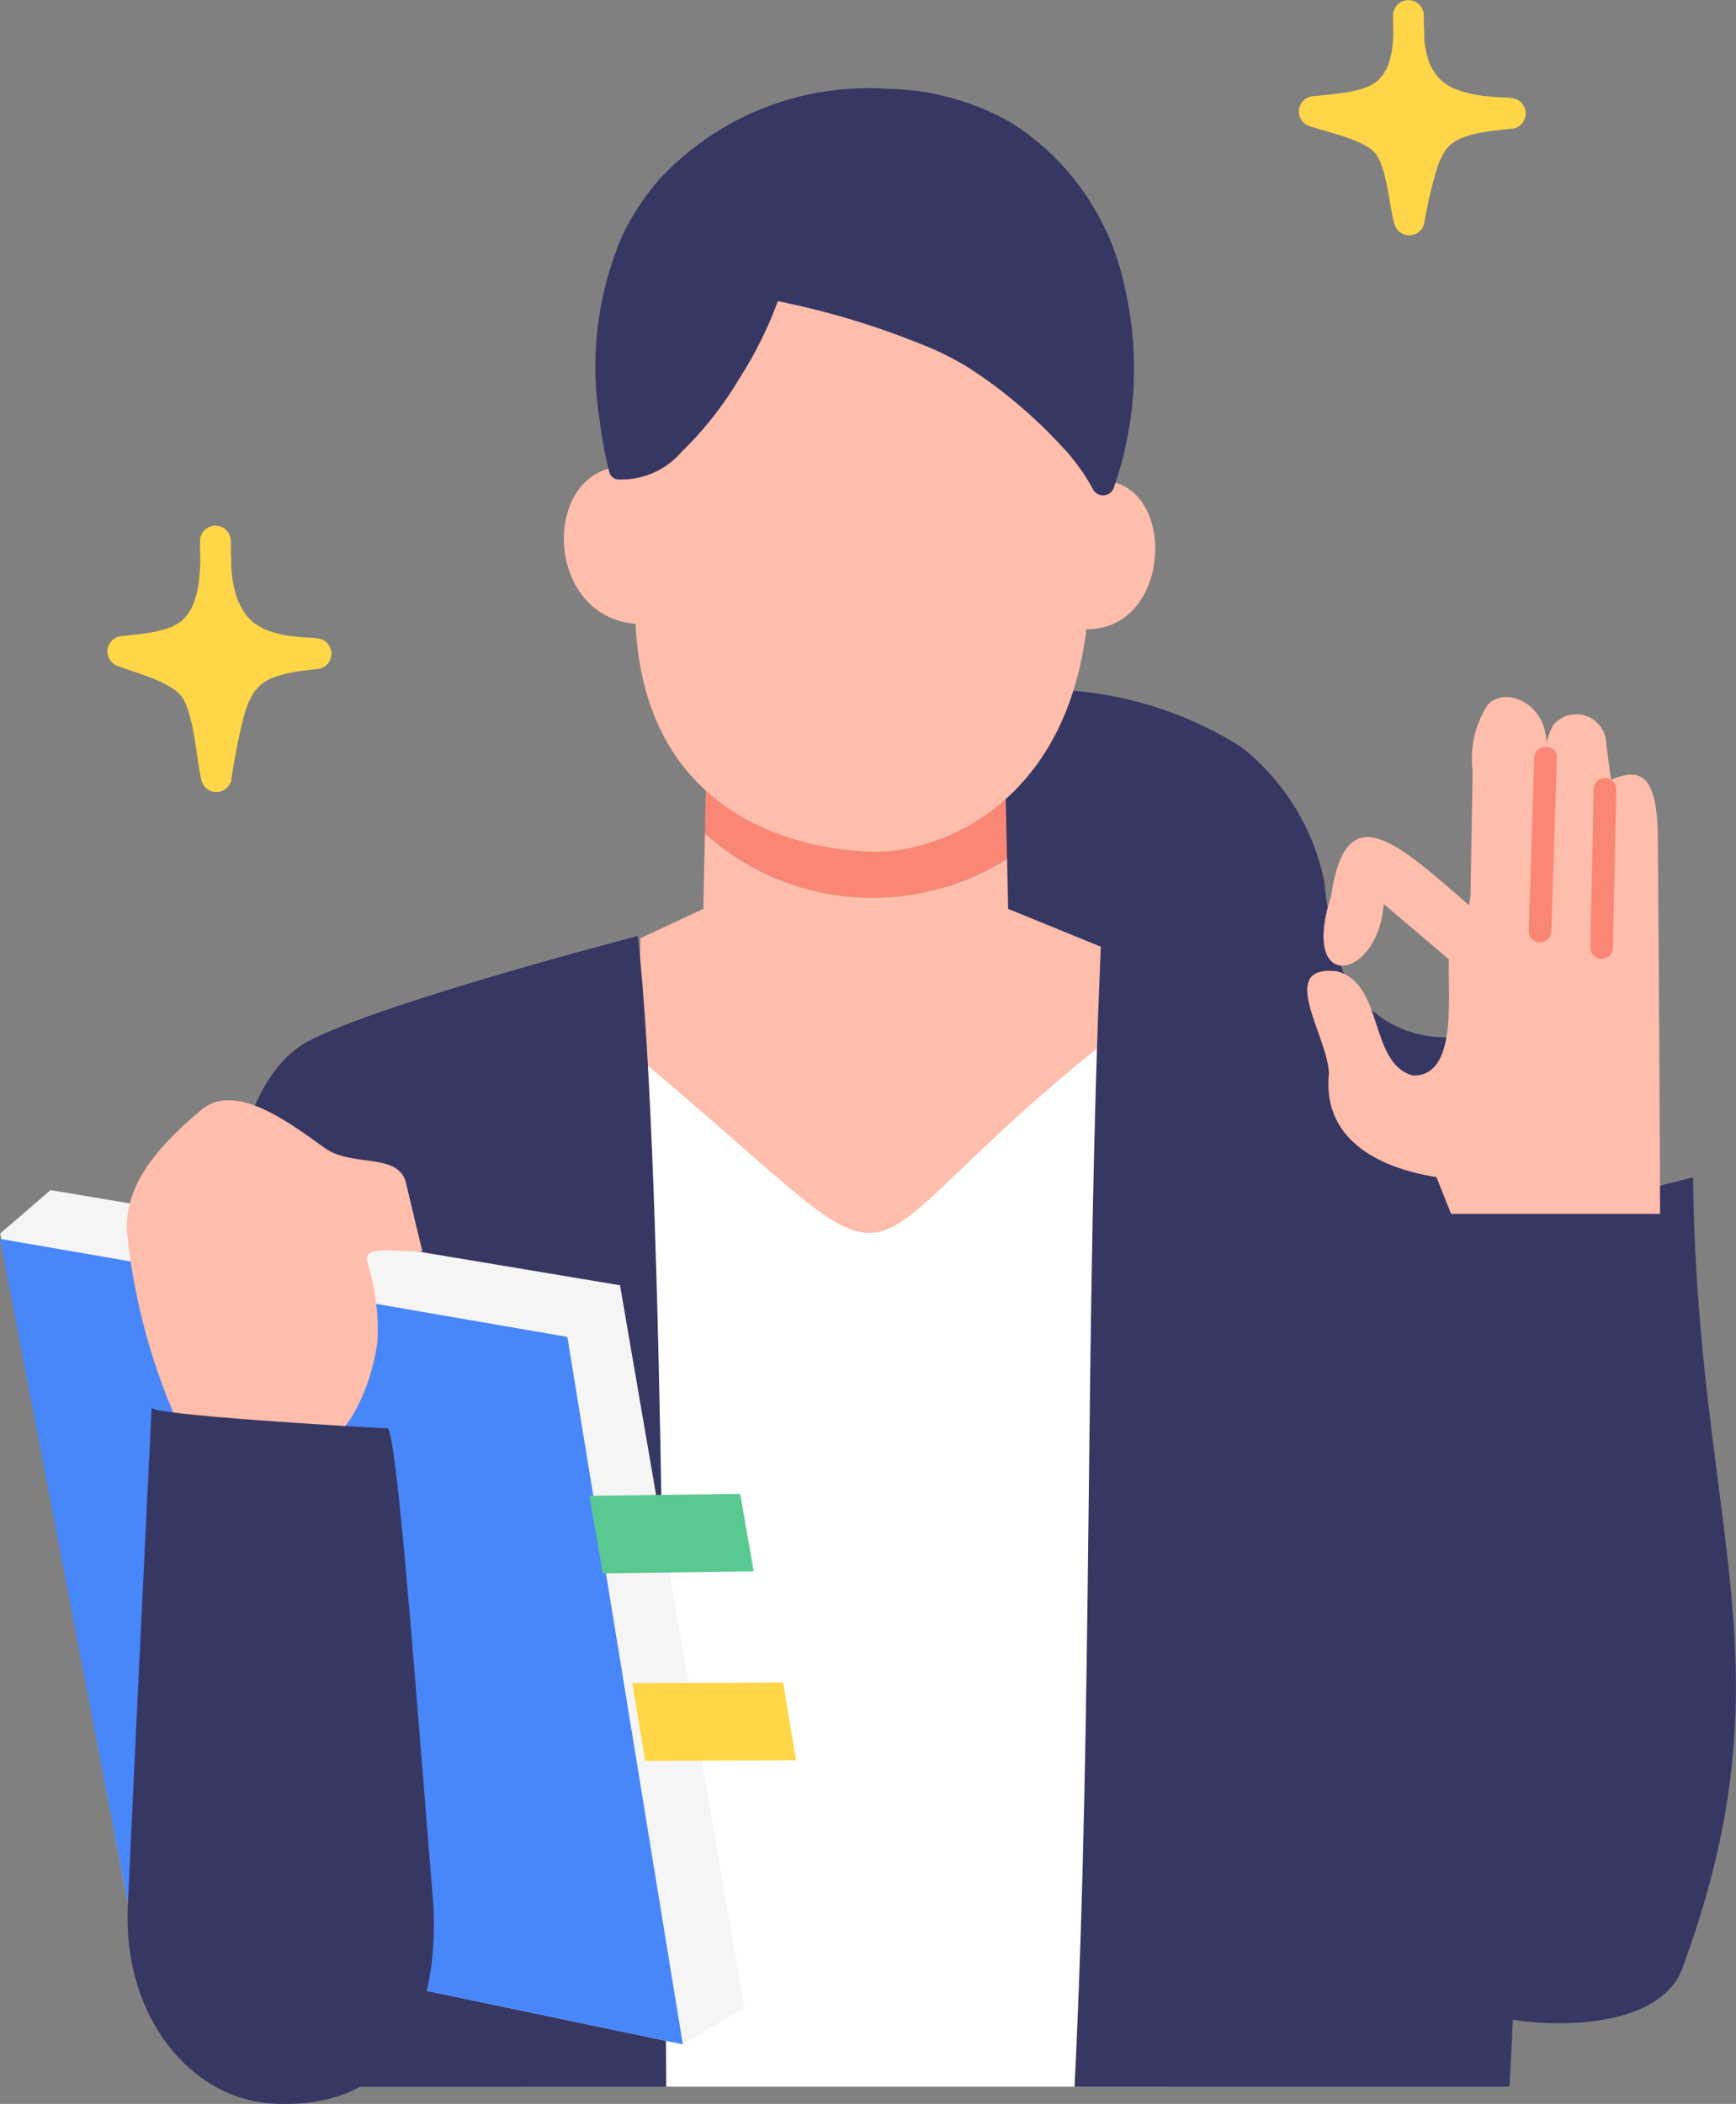
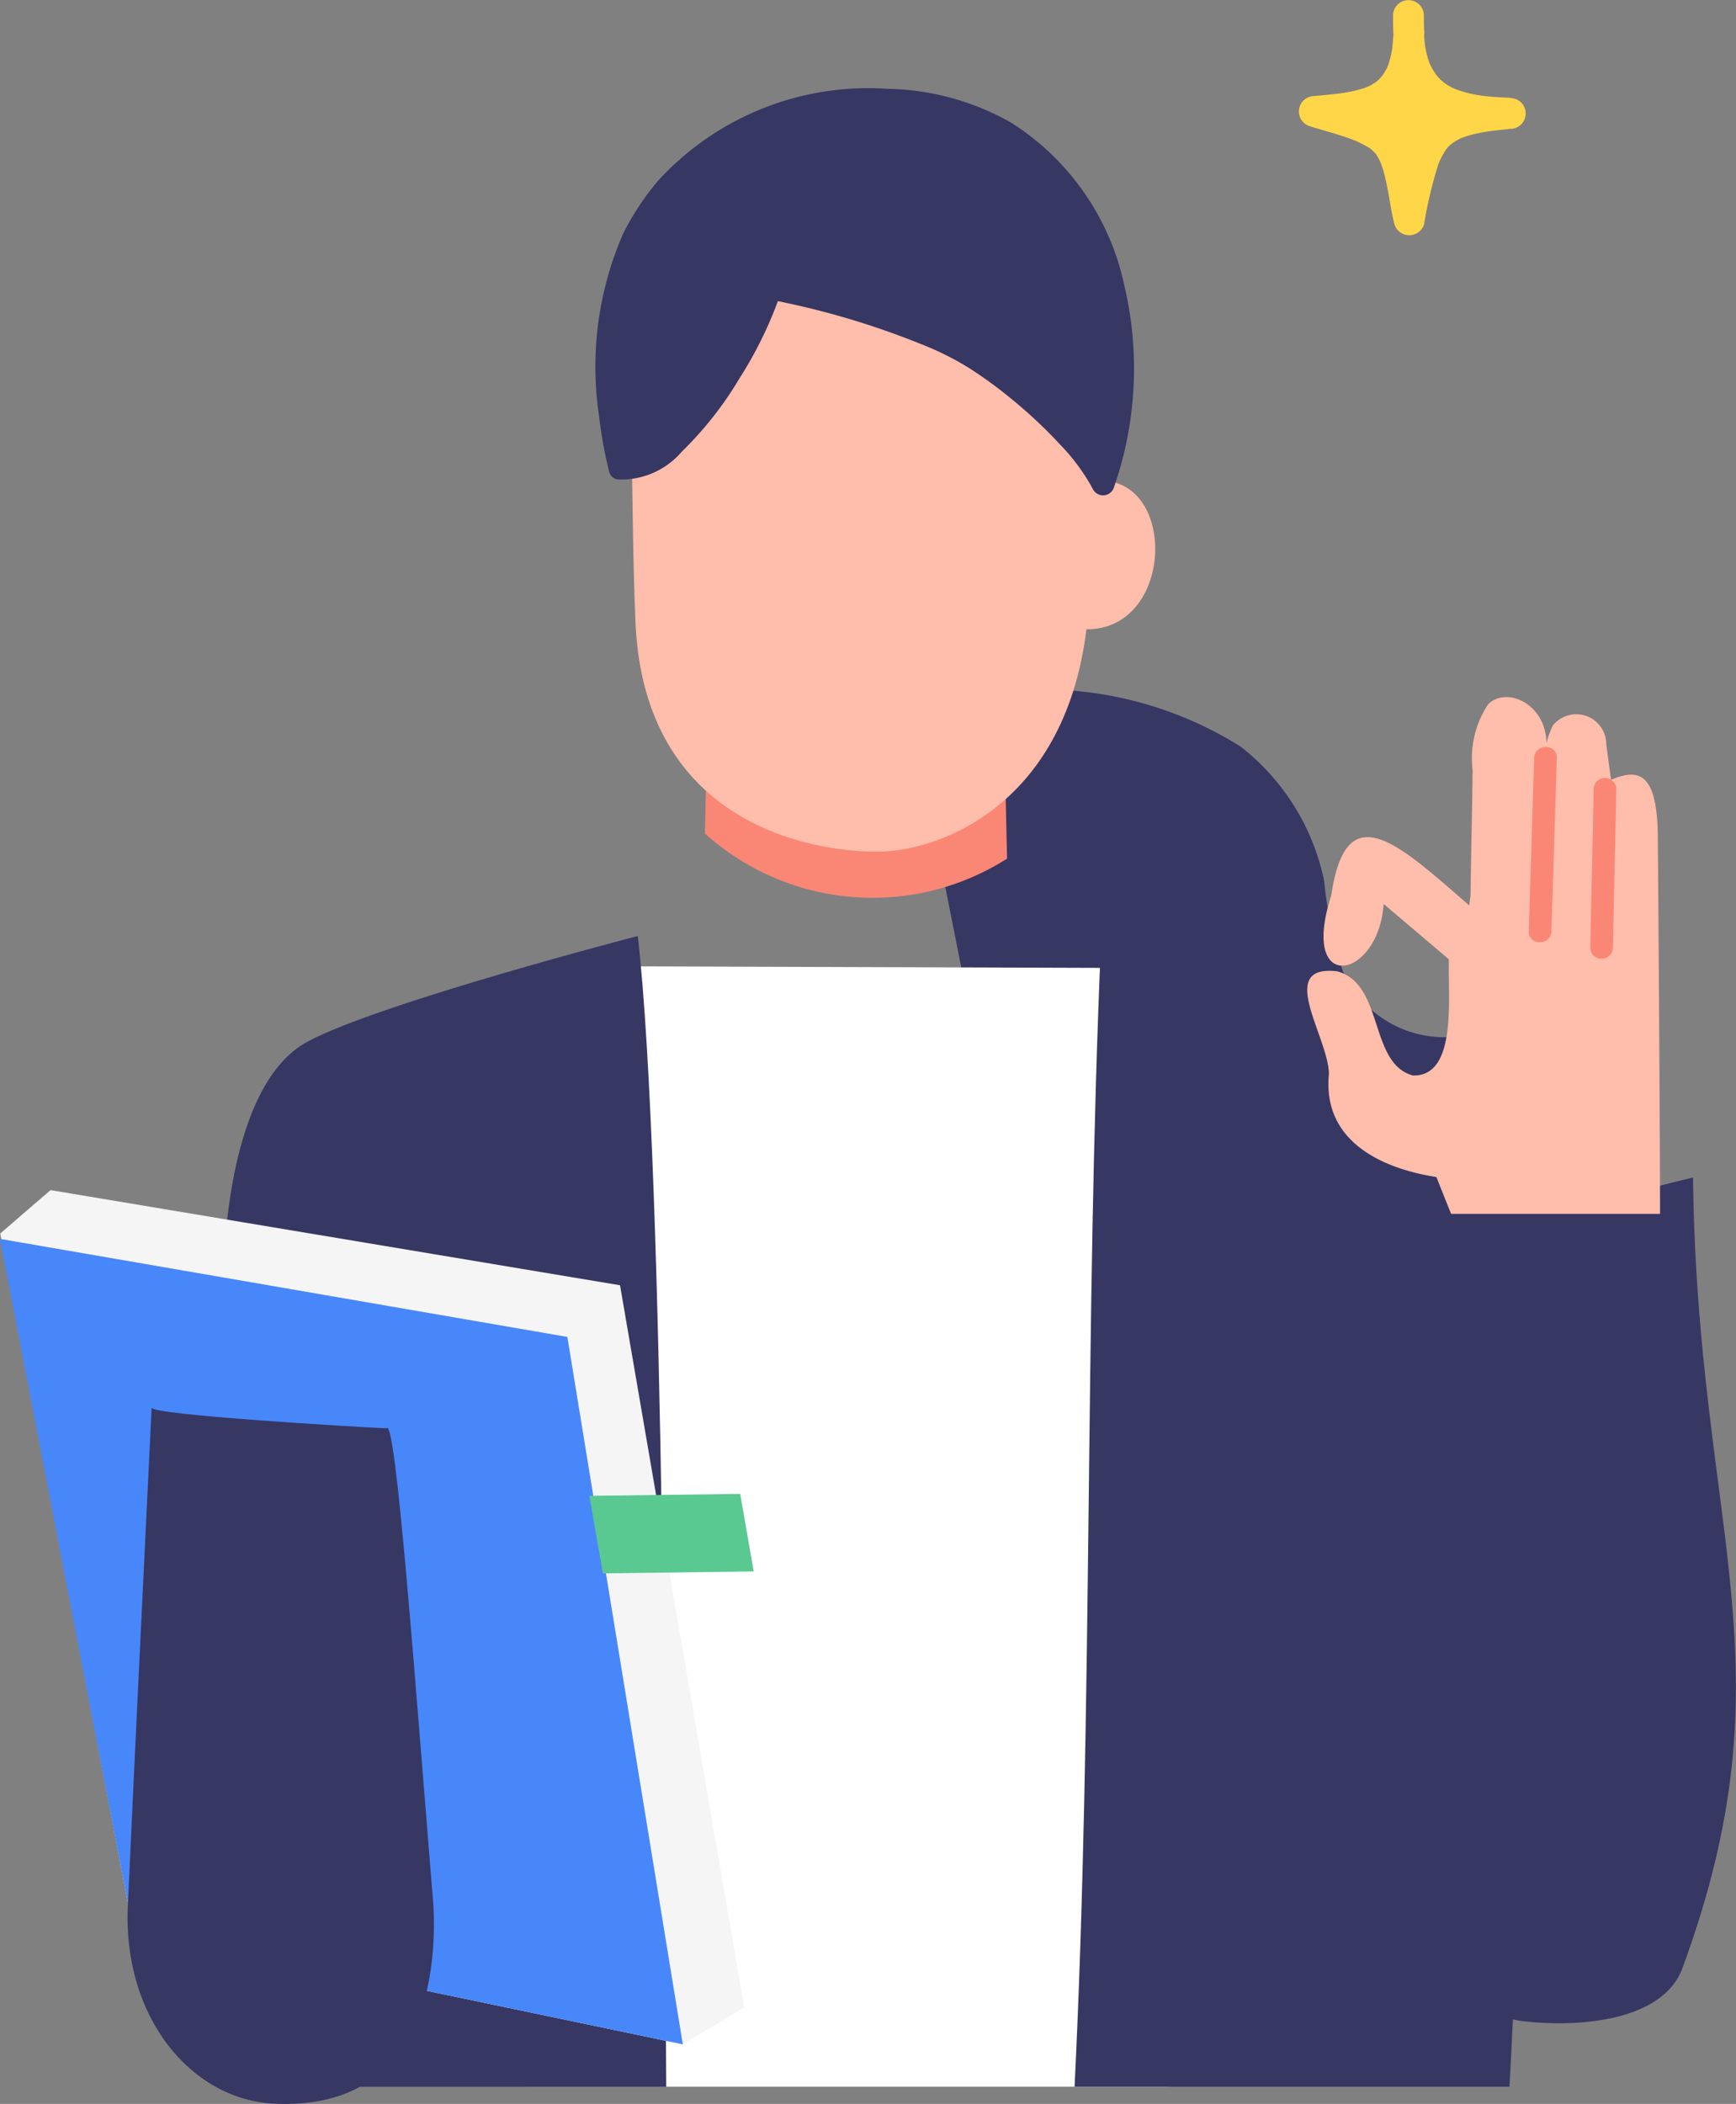
<svg xmlns="http://www.w3.org/2000/svg" id="グループ_70" data-name="グループ 70" width="71.296" height="86.379" viewBox="0 0 71.296 86.379">
  <rect x="0" y="0" width="71.296" height="86.379" fill="#808080" stroke="none" />
  <g id="グループ_69" data-name="グループ 69" transform="translate(0 0)">
    <g id="グループ_29" data-name="グループ 29" transform="translate(4.399 21.572)">
-       <path id="パス_33" data-name="パス 33" d="M898.007,278.835c-.216-.009-.433-.02-.649-.039-.1-.009-.208-.022-.312-.032h-.005l-.034,0-.179-.029a4.97,4.97,0,0,1-.621-.15c-.089-.028-.177-.061-.264-.094l-.048-.022q-.077-.037-.153-.078c-.086-.047-.167-.1-.249-.154l-.02-.013-.008-.007c-.044-.037-.087-.074-.128-.114s-.082-.081-.121-.124l-.054-.062a3.022,3.022,0,0,1-.187-.284c-.057-.1-.1-.2-.154-.3l-.024-.061c-.023-.061-.044-.123-.064-.186a5.448,5.448,0,0,1-.154-.686c0-.029-.007-.058-.01-.087-.007-.067-.013-.133-.019-.2-.009-.116-.015-.233-.02-.35l.006-.088a.506.506,0,0,0-.013-.142c-.005-.226-.007-.453-.007-.679a.632.632,0,1,0-1.264,0c0,.295,0,.591.015.887q-.024.371-.062.74l0,.039-.009.063q-.012.079-.027.157c-.022.119-.048.236-.079.353s-.068.223-.107.333l-.007.02-.005.011c-.028.059-.057.118-.088.175-.051.092-.11.177-.167.264l-.046.055c-.039.044-.079.087-.121.128s-.058.052-.088.077l-.071.052a2.683,2.683,0,0,1-.3.167l0,0-.08.03c-.049.018-.1.034-.148.05-.118.037-.239.068-.36.1s-.25.052-.376.072l-.164.026-.083.012-.026,0c-.259.032-.518.06-.777.091a.633.633,0,0,0-.168,1.242c.425.155.858.289,1.281.45l.165.064c.033.013.193.085.058.023.105.048.211.094.314.147s.2.1.295.163c.04.025.08.05.119.076l.06.037a1.2,1.2,0,0,1,.228.207c.008.009.033.03.054.051l.012.019c.015.024.032.047.047.071a2.8,2.8,0,0,1,.141.264l0,.009,0,.007c.022.059.044.117.064.176a8.578,8.578,0,0,1,.312,1.4c.081.511.141,1.027.254,1.532a.632.632,0,0,0,1.219,0,24.46,24.46,0,0,1,.544-2.732c.034-.111.07-.221.11-.33.017-.045.034-.09.052-.135h0l.028-.063c.044-.094.092-.187.145-.277.022-.037.044-.073.068-.109s.126-.153.042-.063c.08-.085.157-.169.243-.248l.016-.015.009-.006c.053-.037.107-.073.162-.106a2.748,2.748,0,0,1,.262-.135l.074-.029c.063-.023.126-.044.19-.063a6.052,6.052,0,0,1,.808-.177l.21-.031h.011l.059-.008.451-.056a.632.632,0,1,0,0-1.264Z" transform="translate(-889.435 -274.213)" fill="#ffd648" />
-     </g>
+       </g>
    <g id="グループ_30" data-name="グループ 30" transform="translate(53.336)">
      <path id="パス_34" data-name="パス 34" d="M1161.439,162.157c-.275-.009-.55-.023-.825-.047l-.22-.022-.106-.012c-.125-.019-.249-.039-.373-.065a4.817,4.817,0,0,1-.708-.2l-.124-.053c-.052-.026-.1-.053-.153-.082s-.1-.058-.146-.09c-.022-.015-.126-.1-.108-.082a2.481,2.481,0,0,1-.206-.2c-.023-.025-.044-.052-.066-.078l-.021-.028c-.043-.064-.086-.127-.125-.193s-.07-.132-.105-.2l-.016-.028-.009-.024a3.692,3.692,0,0,1-.129-.418c-.026-.108-.046-.217-.063-.327,0-.019-.015-.137-.017-.156q-.01-.111-.016-.222c0-.019,0-.038,0-.058l.006-.077a.491.491,0,0,0-.013-.148q-.007-.283-.007-.565a.632.632,0,1,0-1.264,0c0,.255,0,.514.015.773-.008.111-.016.221-.027.332-.005.054-.012.108-.017.162l0,.029,0,.013a4.262,4.262,0,0,1-.143.639c-.016.05-.035.1-.054.148-.006.015-.016.037-.027.058a2.285,2.285,0,0,1-.145.251l-.041.059-.009.011c-.035.037-.067.077-.1.113s-.074.074-.113.109l-.041.035c-.09.054-.174.112-.268.159l-.087.039c-.037.014-.074.029-.111.042a4.683,4.683,0,0,1-.677.171c-.11.02-.221.037-.332.053l-.089.011-.2.023c-.258.028-.516.051-.773.077a.633.633,0,0,0-.168,1.242c.412.129.829.24,1.24.371q.318.1.629.224l.015.006.017.008.133.062c.1.048.2.1.291.156a.814.814,0,0,1,.224.149s-.093-.083-.043-.032c.015.015.033.028.048.041q.054.048.1.1c.019.02.035.042.054.06l.006.005.031.053a2.5,2.5,0,0,1,.139.259l.012.027.007.019c.016.046.034.091.049.138.035.1.066.208.094.313.058.218.1.438.146.66.089.466.15.939.271,1.4a.637.637,0,0,0,1.219,0,17.1,17.1,0,0,1,.583-2.455c.017-.047.036-.093.054-.139-.04.1-.01.024.014-.028.043-.093.09-.184.142-.272.027-.046.055-.091.084-.135a.436.436,0,0,0,.03-.052,1.325,1.325,0,0,1,.191-.193c.013-.012.072-.057.084-.068l.061-.04a2.887,2.887,0,0,1,.282-.154l.007,0,.052-.021c.048-.018.1-.035.146-.051.108-.035.218-.066.328-.093s.247-.055.371-.077l.191-.031.12-.017c.268-.034.536-.062.8-.09a.632.632,0,1,0,0-1.264Zm-5.554,2.265c.007,0,.022.022.036.045C1155.9,164.448,1155.879,164.422,1155.884,164.422Z" transform="translate(-1152.749 -158.144)" fill="#ffd648" />
    </g>
    <g id="グループ_68" data-name="グループ 68" transform="translate(0 3.637)">
      <g id="グループ_59" data-name="グループ 59">
        <g id="グループ_32" data-name="グループ 32" transform="translate(23.156 15.504)">
          <g id="グループ_31" data-name="グループ 31">
-             <path id="パス_35" data-name="パス 35" d="M993.645,267.619l-.15-6.429C989.295,260.468,989.295,267.683,993.645,267.619Z" transform="translate(-990.363 -261.139)" fill="#ffbdab" />
-           </g>
+             </g>
        </g>
        <g id="グループ_34" data-name="グループ 34" transform="translate(44.587 16.099)">
          <g id="グループ_33" data-name="グループ 33">
            <path id="パス_36" data-name="パス 36" d="M1105.8,264.388l-.131,6.053C1109.461,270.5,1109.461,263.708,1105.8,264.388Z" transform="translate(-1105.672 -264.34)" fill="#ffbdab" />
          </g>
        </g>
        <g id="グループ_36" data-name="グループ 36" transform="translate(38.09 24.658)">
          <g id="グループ_35" data-name="グループ 35">
            <path id="パス_37" data-name="パス 37" d="M1095.982,322.258a4.565,4.565,0,0,1-8.216-.314,17.983,17.983,0,0,1-.76-3.688,9.4,9.4,0,0,0-3.435-5.51,15.355,15.355,0,0,0-8.015-2.344l-4.84,4.423,2.17,10.932,17.274,2.754a7.142,7.142,0,0,0,4.928-2.514,4.3,4.3,0,0,0,.917-3.037Z" transform="translate(-1070.716 -310.393)" fill="#373764" />
          </g>
        </g>
        <g id="グループ_38" data-name="グループ 38" transform="translate(21.59 36.031)">
          <g id="グループ_37" data-name="グループ 37">
            <path id="パス_38" data-name="パス 38" d="M1006.983,371.661l-22.911-.074-2.137,46.006h26.382Z" transform="translate(-981.934 -371.587)" fill="#fff" />
          </g>
        </g>
        <g id="グループ_39" data-name="グループ 39" transform="translate(28.95 27.834)">
          <path id="パス_39" data-name="パス 39" d="M1033.948,331.259c-.036-1.6-.082-3.569-.082-3.781H1021.6s-.03,1.347-.061,2.749A10.291,10.291,0,0,0,1033.948,331.259Z" transform="translate(-1021.539 -327.478)" fill="#fa8775" />
        </g>
        <g id="グループ_40" data-name="グループ 40" transform="translate(26.248 30.582)">
-           <path id="パス_40" data-name="パス 40" d="M1022.153,345.362c-.005-.426-.021-1.08-.043-2.062a10.291,10.291,0,0,1-12.409-1.032c-.029,1.37-.057,2.553-.063,3.095l-2.589,1.205L1007,351.5c12.422,10.4,7.149,8.873,19.13-.667l.312-3.719Z" transform="translate(-1006.999 -342.267)" fill="#ffbdab" />
-         </g>
+           </g>
        <g id="グループ_42" data-name="グループ 42" transform="translate(9.179 34.791)">
          <g id="グループ_41" data-name="グループ 41">
            <path id="パス_41" data-name="パス 41" d="M933.3,406.015s0-31.378-1.128-41.1c0,0-10.545,2.732-13.544,4.326-3.575,1.9-3.472,9.949-3.472,9.949l4.139,32.972h14.046Z" transform="translate(-915.158 -364.914)" fill="#373764" />
          </g>
        </g>
        <g id="グループ_44" data-name="グループ 44" transform="translate(25.933 7.704)">
          <g id="グループ_43" data-name="グループ 43">
            <path id="パス_42" data-name="パス 42" d="M1009.394,219.167s.351,5.846-4.092,7.132c.032.125.048,4.585.169,7.147.389,8.191,7.189,9.348,9.9,9.348s8.07-2.074,8.689-9.85c.219-2.758.3-7.466.3-7.466l-3.936-6.158Z" transform="translate(-1005.302 -219.167)" fill="#ffbdab" />
          </g>
        </g>
        <path id="パス_43" data-name="パス 43" d="M1019.163,185.782a10.489,10.489,0,0,0-4.628-6.657,10.634,10.634,0,0,0-5.1-1.4,11.7,11.7,0,0,0-9.4,3.756,10.794,10.794,0,0,0-1.455,2.2h0a13.658,13.658,0,0,0-.978,7.529,17.644,17.644,0,0,0,.406,2.226.418.418,0,0,0,.224.288.353.353,0,0,0,.1.037,3.264,3.264,0,0,0,2.665-1.143,14.621,14.621,0,0,0,2.372-3.018,16.345,16.345,0,0,0,1.57-3.158c.314.066.628.133.94.205a33.072,33.072,0,0,1,4.951,1.564,11.916,11.916,0,0,1,1.935.962,17.8,17.8,0,0,1,1.807,1.318,19.682,19.682,0,0,1,1.977,1.86,8.234,8.234,0,0,1,1.345,1.843.47.47,0,0,0,.849-.111A14.839,14.839,0,0,0,1019.163,185.782Z" transform="translate(-972.992 -177.716)" fill="#373764" />
        <g id="グループ_45" data-name="グループ 45" transform="translate(44.132 35.049)">
          <path id="パス_44" data-name="パス 44" d="M1120.887,376.128c-1.15-3.335-5.336-4.946-8.421-6.3l-8.156-3.53c-.684,15.644-.32,31.34-1.086,46.989h17.861S1122.9,380.673,1120.887,376.128Z" transform="translate(-1103.224 -366.301)" fill="#373764" />
        </g>
        <g id="グループ_47" data-name="グループ 47" transform="translate(19.291 52.903)">
          <g id="グループ_46" data-name="グループ 46">
-             <path id="パス_45" data-name="パス 45" d="M969.6,462.4c-.047-.067-.043-.024,0,0Z" transform="translate(-969.564 -462.369)" fill="#ffefde" />
+             <path id="パス_45" data-name="パス 45" d="M969.6,462.4c-.047-.067-.043-.024,0,0" transform="translate(-969.564 -462.369)" fill="#ffefde" />
          </g>
        </g>
        <g id="グループ_49" data-name="グループ 49" transform="translate(19.409 53.038)">
          <g id="グループ_48" data-name="グループ 48">
            <path id="パス_46" data-name="パス 46" d="M970.2,463.092c0,.01,0,.017,0,.016.012.042.013.045,0,.009A.138.138,0,0,0,970.2,463.092Z" transform="translate(-970.202 -463.092)" fill="#ffefde" />
          </g>
        </g>
        <g id="グループ_50" data-name="グループ 50" transform="translate(0.009 45.225)">
          <path id="パス_47" data-name="パス 47" d="M867.885,421.058l-2.067,1.781,5.452,28.571,22.581,4.719,2.522-1.513-5.1-29.652Z" transform="translate(-865.818 -421.058)" fill="#f5f5f5" />
        </g>
        <g id="グループ_51" data-name="グループ 51" transform="translate(0 47.227)">
          <path id="パス_48" data-name="パス 48" d="M865.767,431.83l5.461,28.35L893.81,464.9l-4.742-29.045Z" transform="translate(-865.767 -431.83)" fill="#4887fa" />
        </g>
        <g id="グループ_53" data-name="グループ 53" transform="translate(5.206 41.534)">
          <g id="グループ_52" data-name="グループ 52">
-             <path id="パス_49" data-name="パス 49" d="M901.924,403.165c-1.5-1.068-3.7-2.751-5.1-1.557-1.533,1.308-3.175,2.925-3.032,5.047a25.854,25.854,0,0,0,2.317,8.306l5.717.238c.764.069,1.951-1.858,2.247-4.083a8.949,8.949,0,0,0-.4-3.213c-.283-.773,1.063-.494,2.25-.494l-.654-2.73C905.021,403.3,903.067,403.979,901.924,403.165Z" transform="translate(-893.781 -401.197)" fill="#ffbdab" />
-           </g>
+             </g>
        </g>
        <g id="グループ_54" data-name="グループ 54" transform="translate(5.238 54.156)">
          <path id="パス_50" data-name="パス 50" d="M904.586,469.96c-1.308-.06-9.662-.552-9.648-.849-.435,9.041-.614,12.56-.978,20.475-.208,4.51,2.566,7.926,5.995,8.1,4.832.243,6.768-3.219,6.562-8.062C905.755,480.324,904.967,469.431,904.586,469.96Z" transform="translate(-893.949 -469.111)" fill="#373764" />
        </g>
        <g id="グループ_56" data-name="グループ 56" transform="translate(24.206 57.697)">
          <g id="グループ_55" data-name="グループ 55">
            <path id="パス_51" data-name="パス 51" d="M996.013,488.239l.554,3.183,6.194-.079-.554-3.183Z" transform="translate(-996.013 -488.16)" fill="#5ac891" />
          </g>
        </g>
        <g id="グループ_58" data-name="グループ 58" transform="translate(25.97 65.445)">
          <g id="グループ_57" data-name="グループ 57">
-             <path id="パス_52" data-name="パス 52" d="M1005.5,529.878l.526,3.188,6.194-.025-.526-3.188Z" transform="translate(-1005.5 -529.853)" fill="#ffd648" />
-           </g>
+             </g>
        </g>
      </g>
      <g id="グループ_67" data-name="グループ 67" transform="translate(51.853 24.982)">
        <g id="グループ_60" data-name="グループ 60" transform="translate(0 19.723)">
          <path id="パス_53" data-name="パス 53" d="M1148.505,432.635l4.14-14.162c3.643,1.6,6.92.469,9.8-.218.175,14.569,4.14,20.045-.436,32.464-.8,2.17-4.239,2.444-6.536,2.179-2.7-.312-10.388-4.972-10.676-10.458C1144.353,433.9,1148.505,432.635,1148.505,432.635Z" transform="translate(-1144.767 -418.255)" fill="#373764" />
        </g>
        <g id="グループ_66" data-name="グループ 66" transform="translate(1.833)">
          <g id="グループ_61" data-name="グループ 61">
            <path id="パス_54" data-name="パス 54" d="M1155.855,323.391c1.948.515,1.3,3.778,3.115,4.278,1.846.053,1.429-3.244,1.482-4.765-.279-.242-2.684-2.276-2.68-2.279-.212,3.115-3.481,3.758-2.154-.34.608-4.175,2.725-2.153,5.665.4l.057-.4c.028-2.224.057-2.926.085-5.15a4,4,0,0,1,.634-2.7c.73-.744,2.36-.067,2.4,1.577a3.36,3.36,0,0,1,.268-.72,1.233,1.233,0,0,1,2.188.778l.194,1.458c1.04-.43,1.9-.437,1.922,2.331.014,1.465.092,12.261.092,15.492h-8.582s-.605-1.511-.6-1.511c-2.353-.369-4.687-1.53-4.417-4.234C1155.5,326.076,1153.328,323.108,1155.855,323.391Z" transform="translate(-1154.632 -312.133)" fill="#ffbdab" />
          </g>
          <g id="グループ_63" data-name="グループ 63" transform="translate(11.627 3.311)">
            <g id="グループ_62" data-name="グループ 62">
              <path id="パス_55" data-name="パス 55" d="M1217.329,330.4c-.033,2.179-.1,4.358-.137,6.538a.465.465,0,0,0,.929,0c.037-2.179.1-4.358.137-6.538a.465.465,0,0,0-.929,0Z" transform="translate(-1217.192 -329.947)" fill="#fa8775" />
            </g>
          </g>
          <g id="グループ_65" data-name="グループ 65" transform="translate(9.099 2.052)">
            <g id="グループ_64" data-name="グループ 64">
              <path id="パス_56" data-name="パス 56" d="M1203.812,323.621q-.1,3.111-.194,6.222l-.028.894c-.019.6.911.6.929,0l.194-6.222.028-.895c.018-.6-.911-.6-.929,0Z" transform="translate(-1203.589 -323.173)" fill="#fa8775" />
            </g>
          </g>
        </g>
      </g>
    </g>
  </g>
</svg>